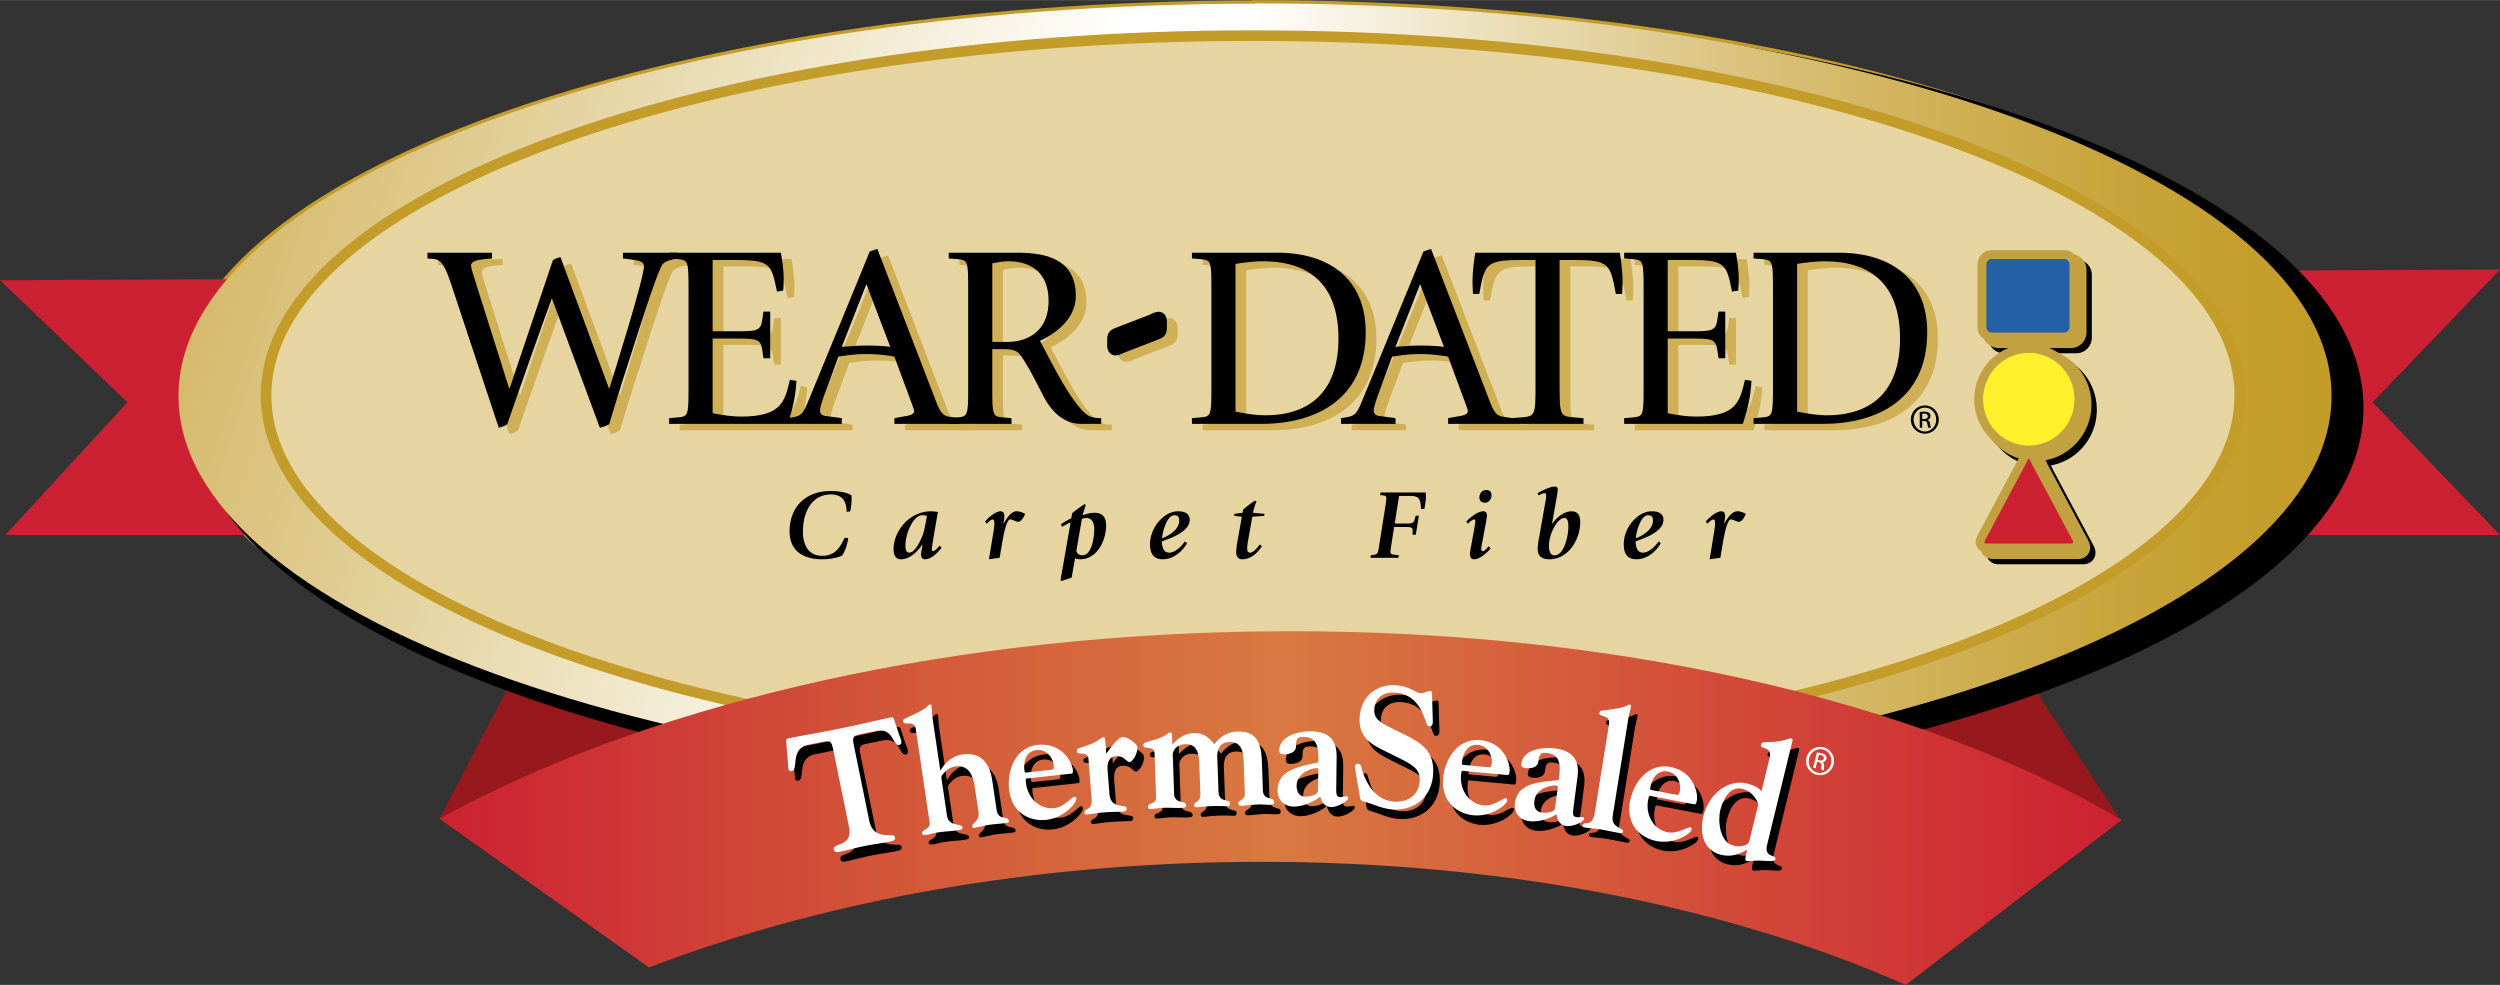
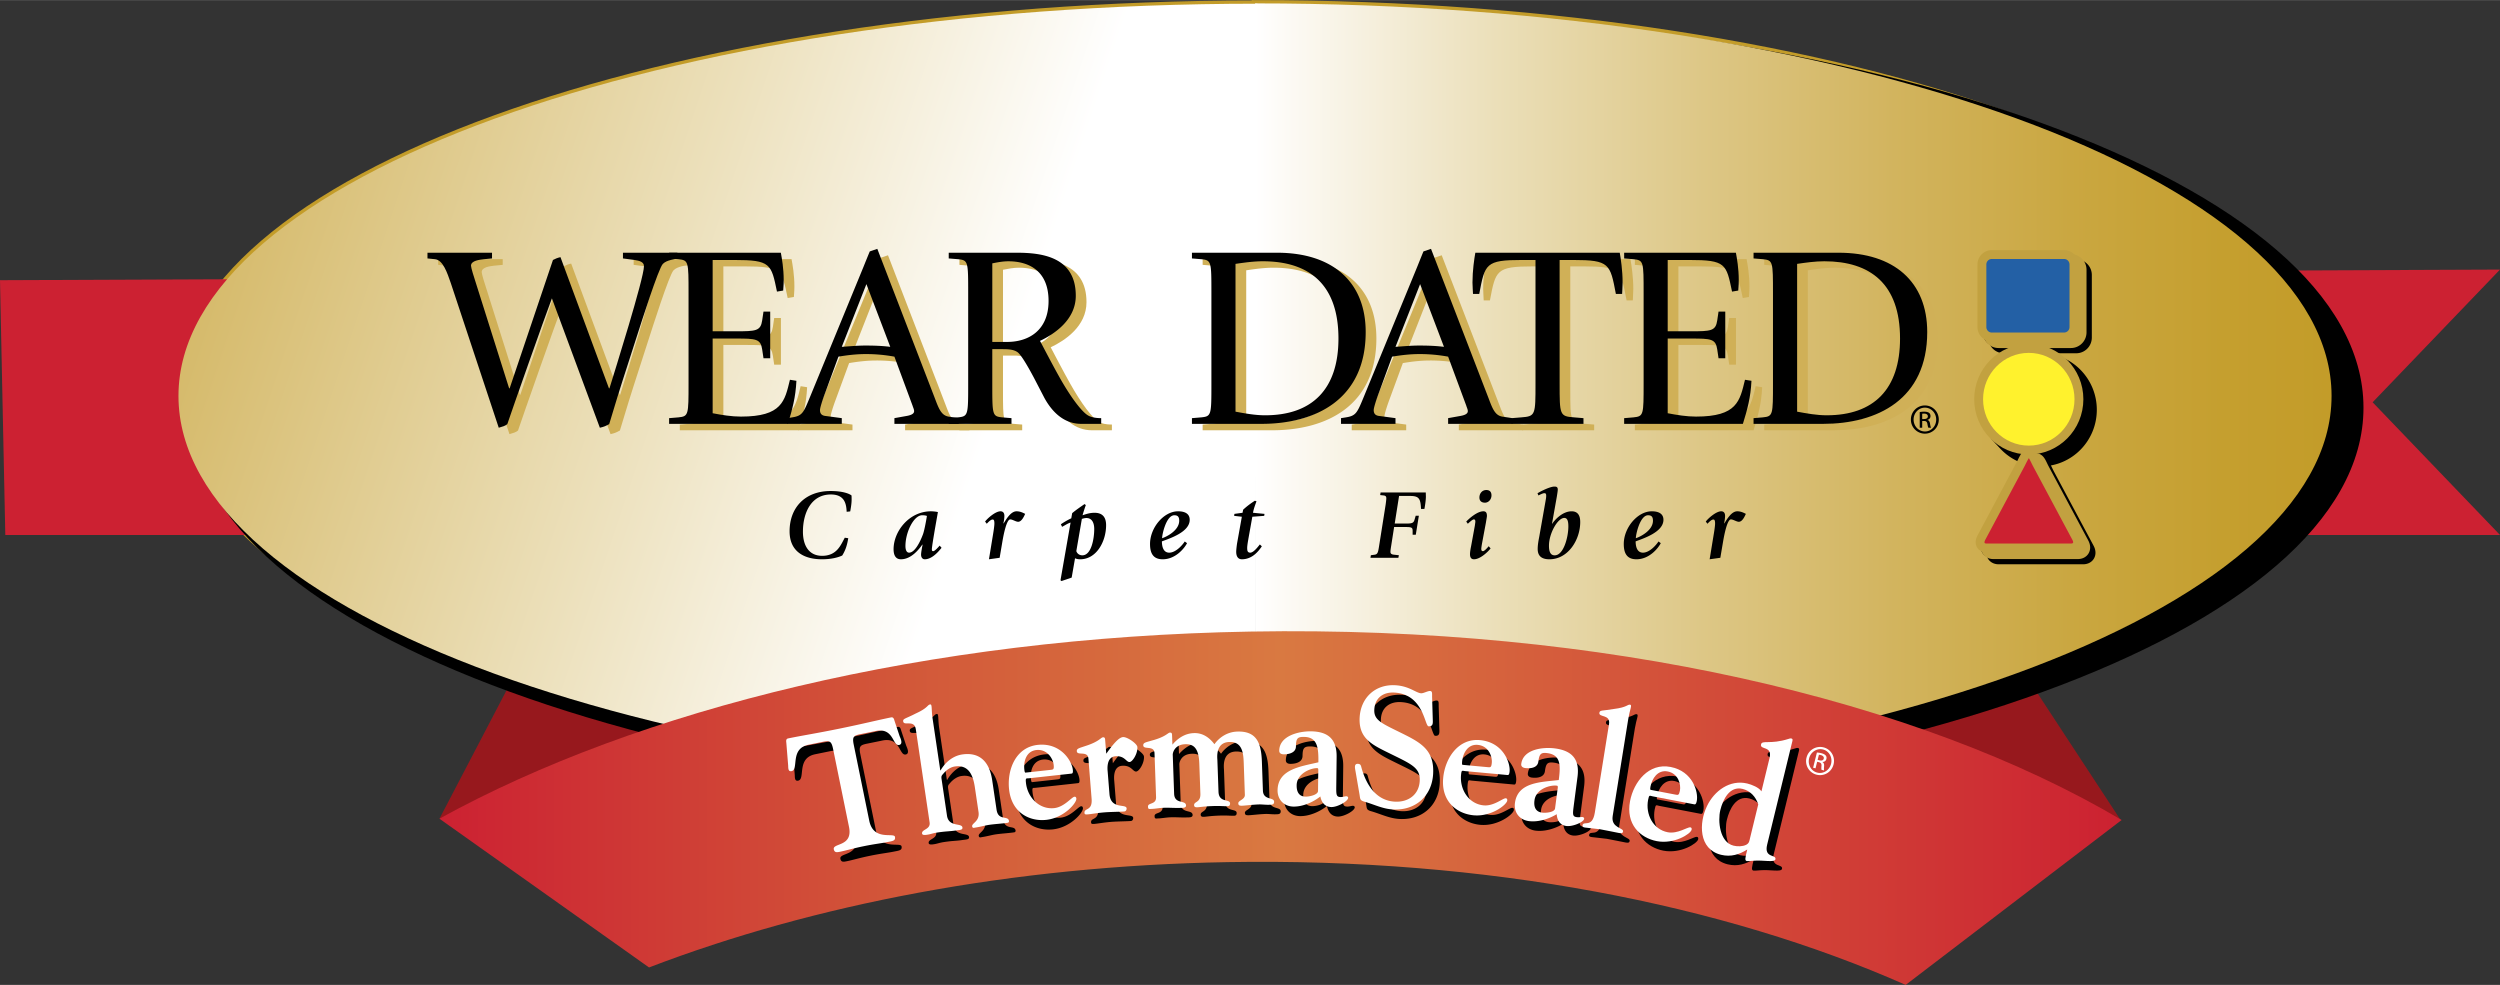
<svg xmlns="http://www.w3.org/2000/svg" width="2500" height="985" viewBox="0 0 379.007 149.301">
  <rect x="0" y="0" width="379.007" height="149.301" fill="#333333" stroke="none" />
  <g fill="#97181d">
    <path d="M66.644 124.064l14.177-27.142 20.012 16.173zM321.49 124.304l-17.178-26.205-20.699 17.398z" />
  </g>
  <path d="M190.269.5v.048C100.292.618 27.057 27.19 27.057 60.01c0 32.863 73.07 59.506 163.207 59.506l.006-1.919v1.913c90.135 0 163.203-26.642 163.203-59.508C353.472 27.141 280.404.5 190.269.5z" fill="#c39c29" stroke="#c39c29" />
-   <path fill="#cc2132" d="M0 42.465l19.312 18.507L.805 81.09h378.202l-19.312-20.118 19.312-20.117z" />
+   <path fill="#cc2132" d="M0 42.465L.805 81.09h378.202l-19.312-20.118 19.312-20.117z" />
  <path d="M357.449 61.791c0 33.011-73.395 59.771-163.934 59.771-90.535 0-163.935-26.759-163.935-59.771 0-33.009 73.399-59.771 163.935-59.771 90.539 0 163.934 26.762 163.934 59.771z" stroke="#000" stroke-width="1.725" />
  <linearGradient id="a" gradientUnits="userSpaceOnUse" x1="190.269" y1="60.005" x2="353.472" y2="60.005">
    <stop offset="0" stop-color="#fff" />
    <stop offset=".023" stop-color="#fdfbf7" />
    <stop offset=".224" stop-color="#ebdfb9" />
    <stop offset=".416" stop-color="#ddc786" />
    <stop offset=".594" stop-color="#d2b45e" />
    <stop offset=".757" stop-color="#caa741" />
    <stop offset=".897" stop-color="#c59f2f" />
    <stop offset="1" stop-color="#c39c29" />
  </linearGradient>
  <path d="M190.269.5c90.135 0 163.203 26.641 163.203 59.502 0 32.867-73.068 59.508-163.203 59.508V.5z" fill="url(#a)" />
  <linearGradient id="b" gradientUnits="userSpaceOnUse" x1="152.306" y1="57.897" x2="-16.234" y2="1.546">
    <stop offset="0" stop-color="#fff" />
    <stop offset=".299" stop-color="#ece0bb" />
    <stop offset=".783" stop-color="#cfaf53" />
    <stop offset="1" stop-color="#c39c29" />
  </linearGradient>
  <path d="M190.263 119.517c-90.137 0-163.207-26.644-163.207-59.506 0-32.863 73.429-59.464 163.57-59.464l-.363 118.97z" fill="url(#b)" />
-   <path d="M339.552 59.934c0 30.124-66.984 54.545-149.609 54.545-82.625 0-149.604-24.422-149.604-54.545 0-30.124 66.978-54.547 149.604-54.547 82.625 0 149.609 24.423 149.609 54.547z" fill="#e6d5a0" stroke="#c39c29" stroke-width="1.609" />
  <g fill="#d0b057">
-     <path d="M170.449 53.121c0-1.316-.09-1.284.872-1.63l4.864-1.88c.414-.181.858-.424 1.083-.424.355 0 .287.625.287.838 0 1.253.091 1.216-.857 1.564l-4.865 1.878c-.422.167-.871.413-1.092.413-.345 0-.292-.557-.292-.759" stroke="#d0b057" stroke-width="1.946" />
    <path d="M69.965 43.875c-.551-1.577-1.183-3.502-2.399-3.62l-1.138-.116v-.867h9.785v.867l-1.218.116c-.631.079-1.967.196-1.967.983 0 .315.473 1.809.669 2.397l5.111 16.194h.079l6.565-19.457c.392-.197.628-.313 1.139-.43l7.35 19.886h.079c.749-2.435 5.229-16.665 5.229-18.512 0-.669-.709-.826-1.419-.945l-1.766-.234v-.867h8.252v.867l-1.021.234c-.431.119-.865.275-1.18.591-.665.666-3.302 9.002-3.85 10.691l-2.28 7.074c-1.022 3.184-1.769 5.816-2.006 6.526-.587.313-.745.393-1.416.549l-7.269-19.614c-1.025 2.671-6.055 16.941-6.76 19.065-.316.274-.751.393-1.299.549l-7.27-21.927z" />
    <path d="M103.059 64.353l1.415-.119c1.533-.157 1.533-.354 1.533-5.149V45.406c0-4.795 0-4.995-1.533-5.151l-1.415-.116v-.867h16.942c.158.867.431 2.358.431 4.168 0 .905-.077 1.22-.077 1.57l-.943.158c-.867-4.204-.946-4.795-6.486-4.795h-3.263v10.81h3.5c3.065 0 3.772-.038 4.008-1.65l.199-1.337h1.018v7.074h-1.018l-.199-1.334c-.236-1.612-.943-1.652-4.008-1.652h-3.5v11.323c1.415.273 2.869.509 4.285.509 6.25 0 6.644-2.36 7.429-5.582l.984.156c-.119 2.517-.629 4.365-1.296 6.528H103.06v-.865z" />
    <path d="M120.982 64.353l.748-.119c1.494-.235 1.693-.669 2.632-2.948l8.175-19.889c.315-.786.633-1.573.945-2.32l1.141-.392 8.764 22.756c.59 1.576.981 2.478 2.006 2.674l1.57.237v.866h-9.748v-.866l1.769-.316c.708-.118 1.218-.312 1.218-.746 0-.274-.155-.551-.234-.827l-2.752-7.432a23.725 23.725 0 0 0-4.363-.392c-1.373 0-2.75.158-4.125.392l-2.006 5.469c-.471 1.255-.789 2.317-.789 2.632 0 .747.515.865.946.904l2.359.316v.866h-8.256v-.865zm8.256-10.811c1.18-.078 2.397-.196 3.576-.196 1.259 0 2.517.039 3.775.196l-3.617-9.512-3.734 9.512z" />
    <path d="M145.453 64.353l1.416-.119c1.533-.157 1.533-.354 1.533-5.149V45.406c0-4.795 0-4.995-1.533-5.151l-1.416-.116v-.867h10.261c3.735 0 9.001.551 9.001 6.527 0 3.656-3.265 5.816-5.427 6.839.589 1.101 1.889 3.615 2.951 5.503 1.648 2.946 3.378 5.267 4.361 5.817.394.236 1.1.394 1.967.394v.866h-3.029c-2.594 0-4.398-1.771-5.582-3.933l-1.57-3.026c-1.022-1.924-1.924-3.419-2.434-3.853-.631-.513-1.616-.513-2.439-.513h-1.456v5.19c0 4.795 0 4.992 1.494 5.149l1.416.119v.866h-9.514v-.864zm6.604-11.558h2.24c3.303 0 6.29-1.771 6.29-6.212 0-4.598-3.023-6.013-6.093-6.013-.825 0-1.652.158-2.437.313v11.912z" />
    <g>
      <path d="M182.325 64.353l1.414-.119c1.534-.157 1.534-.354 1.534-5.149V45.406c0-4.795 0-4.995-1.534-5.151l-1.414-.116v-.867h12.895c8.41 0 13.443 4.403 13.443 12.028 0 10.221-7.584 13.917-15.805 13.917h-10.534v-.864zm6.606-.983c1.492.274 2.986.549 4.48.549 7.152 0 11.125-3.97 11.125-11.636 0-8.253-4.482-11.712-11.477-11.712-1.377 0-2.754.195-4.129.394V63.37zM204.925 64.353l.75-.119c1.494-.235 1.693-.669 2.635-2.948l8.172-19.889c.316-.786.631-1.573.941-2.32l1.145-.392 8.766 22.756c.59 1.576.982 2.478 2.004 2.674l1.57.237v.866h-9.746v-.866l1.77-.316c.709-.118 1.215-.312 1.215-.746 0-.274-.152-.551-.232-.827l-2.752-7.432a23.749 23.749 0 0 0-4.363-.392c-1.375 0-2.75.158-4.127.392l-2.008 5.469c-.467 1.255-.781 2.317-.781 2.632 0 .747.508.865.939.904l2.361.316v.866h-8.258v-.865zm8.258-10.811c1.178-.078 2.398-.196 3.576-.196 1.256 0 2.516.039 3.771.196l-3.615-9.512-3.732 9.512z" />
      <path d="M230.792 64.353l1.453-.119c2.164-.157 2.164-.354 2.164-5.149V40.373h-2.047c-5.541 0-5.619.591-6.484 5.151h-.945c0-.158-.078-1.218-.078-1.73 0-1.808.277-3.654.434-4.521h21.893c.156.867.432 2.713.432 4.521 0 .512-.074 1.573-.074 1.73h-.945c-.867-4.56-.947-5.151-6.488-5.151h-2.043v18.711c0 4.795 0 4.992 2.201 5.149l1.416.119v.866h-10.887v-.865zM247.849 64.353l1.414-.119c1.537-.157 1.537-.354 1.537-5.149V45.406c0-4.795 0-4.995-1.537-5.151l-1.414-.116v-.867h16.941c.158.867.434 2.358.434 4.168 0 .905-.078 1.22-.078 1.57l-.941.158c-.869-4.204-.945-4.795-6.49-4.795h-3.264v10.81h3.502c3.066 0 3.771-.038 4.006-1.65l.199-1.337h1.02v7.074h-1.02l-.199-1.334c-.234-1.612-.939-1.652-4.006-1.652h-3.502v11.323c1.416.273 2.871.509 4.287.509 6.25 0 6.645-2.36 7.428-5.582l.982.156c-.115 2.517-.629 4.365-1.297 6.528h-18.002v-.865zM267.466 64.353l1.41-.119c1.533-.157 1.533-.354 1.533-5.149V45.406c0-4.795 0-4.995-1.533-5.151l-1.41-.116v-.867h12.891c8.41 0 13.439 4.403 13.439 12.028 0 10.221-7.582 13.917-15.799 13.917h-10.531v-.864zm6.604-.983c1.492.274 2.982.549 4.48.549 7.154 0 11.121-3.97 11.121-11.636 0-8.253-4.48-11.712-11.475-11.712-1.381 0-2.758.195-4.127.394V63.37z" />
    </g>
  </g>
-   <path d="M168.827 52.147c0-1.316-.09-1.284.872-1.63l4.864-1.88c.414-.181.857-.424 1.082-.424.355 0 .287.625.287.838 0 1.252.092 1.215-.857 1.564l-4.863 1.878c-.422.167-.873.413-1.094.413-.346.001-.291-.556-.291-.759" stroke="#000" stroke-width="1.946" />
  <path d="M68.343 42.902c-.551-1.577-1.183-3.502-2.399-3.62l-1.138-.116v-.867h9.785v.867l-1.218.116c-.63.079-1.967.197-1.967.984 0 .315.473 1.809.668 2.397l5.111 16.194h.079L83.83 39.4c.392-.197.628-.313 1.139-.43l7.35 19.886h.079c.749-2.435 5.229-16.665 5.229-18.512 0-.669-.709-.826-1.419-.944l-1.766-.234v-.867h8.252v.867l-1.021.234c-.43.119-.865.275-1.18.591-.666.667-3.303 9.002-3.85 10.692l-2.28 7.074c-1.022 3.184-1.769 5.816-2.005 6.526-.587.313-.745.392-1.417.549l-7.269-19.614c-1.025 2.671-6.055 16.941-6.76 19.065-.316.274-.751.392-1.299.549l-7.27-21.93z" />
  <path d="M101.437 63.379l1.415-.119c1.533-.157 1.533-.354 1.533-5.149V44.433c0-4.796 0-4.994-1.533-5.151l-1.415-.116v-.867h16.942c.158.867.431 2.358.431 4.168 0 .905-.077 1.22-.077 1.57l-.943.158c-.868-4.205-.946-4.795-6.487-4.795h-3.263v10.81h3.5c3.065 0 3.772-.038 4.008-1.65l.199-1.337h1.018v7.074h-1.018l-.199-1.334c-.236-1.612-.943-1.652-4.008-1.652h-3.5v11.323c1.415.273 2.87.509 4.286.509 6.25 0 6.644-2.36 7.429-5.582l.983.156c-.119 2.517-.629 4.365-1.296 6.528h-18.004v-.866z" />
  <path d="M119.36 63.379l.749-.119c1.494-.235 1.692-.669 2.632-2.948l8.175-19.889c.316-.786.633-1.573.945-2.32l1.141-.392 8.764 22.756c.59 1.576.98 2.478 2.006 2.674l1.57.237v.866h-9.747v-.866l1.769-.316c.708-.118 1.218-.312 1.218-.746 0-.273-.155-.551-.234-.827l-2.752-7.432a23.638 23.638 0 0 0-4.363-.392c-1.373 0-2.75.158-4.126.392l-2.006 5.469c-.47 1.255-.788 2.317-.788 2.632 0 .747.515.865.946.904l2.359.316v.866h-8.256v-.865zm8.256-10.811c1.18-.078 2.396-.196 3.576-.196 1.259 0 2.517.039 3.774.196l-3.617-9.511-3.733 9.511z" />
  <path d="M143.83 63.379l1.416-.119c1.533-.157 1.533-.354 1.533-5.149V44.433c0-4.796 0-4.994-1.533-5.151l-1.416-.116v-.867h10.262c3.735 0 9 .551 9 6.527 0 3.656-3.266 5.816-5.427 6.839.589 1.101 1.888 3.615 2.951 5.503 1.647 2.946 3.378 5.267 4.362 5.817.393.235 1.099.394 1.965.394v.866h-3.028c-2.594 0-4.399-1.771-5.582-3.933l-1.571-3.026c-1.021-1.924-1.923-3.419-2.434-3.853-.63-.512-1.616-.512-2.438-.512h-1.456v5.19c0 4.795 0 4.992 1.494 5.149l1.416.119v.866h-9.515v-.866zm6.605-11.557h2.24c3.302 0 6.29-1.771 6.29-6.211 0-4.598-3.024-6.014-6.094-6.014-.825 0-1.652.158-2.436.314v11.911zM180.702 63.379l1.416-.119c1.534-.157 1.534-.354 1.534-5.149V44.433c0-4.796 0-4.994-1.534-5.151l-1.416-.116v-.867h12.895c8.41 0 13.445 4.403 13.445 12.028 0 10.221-7.586 13.917-15.807 13.917h-10.534v-.865zm6.606-.983c1.492.274 2.986.549 4.482.549 7.152 0 11.123-3.97 11.123-11.636 0-8.253-4.48-11.713-11.475-11.713-1.379 0-2.756.196-4.131.394v22.406zM203.302 63.379l.75-.119c1.494-.235 1.693-.669 2.637-2.948l8.172-19.889c.316-.786.629-1.573.939-2.32l1.146-.392 8.766 22.756c.59 1.576.982 2.478 2.002 2.674l1.572.237v.866h-9.746v-.866l1.768-.316c.707-.118 1.217-.312 1.217-.746 0-.273-.156-.551-.232-.827l-2.752-7.432a23.677 23.677 0 0 0-4.363-.392c-1.377 0-2.75.158-4.129.392l-2.006 5.469c-.469 1.255-.785 2.317-.785 2.632 0 .747.51.865.943.904l2.359.316v.866h-8.258v-.865zm8.258-10.811c1.18-.078 2.398-.196 3.574-.196 1.26 0 2.518.039 3.775.196l-3.617-9.511-3.732 9.511z" />
  <path d="M229.169 63.379l1.455-.119c2.162-.157 2.162-.354 2.162-5.149V39.4h-2.047c-5.539 0-5.619.591-6.482 5.151h-.945c0-.158-.08-1.218-.08-1.73 0-1.808.275-3.654.434-4.521h21.895c.154.867.432 2.713.432 4.521 0 .512-.076 1.573-.076 1.73h-.945c-.865-4.56-.947-5.151-6.488-5.151h-2.041v18.711c0 4.795 0 4.992 2.199 5.149l1.418.119v.866h-10.889v-.866zM246.226 63.379l1.416-.119c1.535-.157 1.535-.354 1.535-5.149V44.433c0-4.796 0-4.994-1.535-5.151l-1.416-.116v-.867h16.941c.158.867.434 2.358.434 4.168 0 .905-.078 1.22-.078 1.57l-.941.158c-.869-4.205-.945-4.795-6.488-4.795h-3.266v10.81h3.502c3.066 0 3.771-.038 4.008-1.65l.197-1.337h1.02v7.074h-1.02l-.197-1.334c-.236-1.612-.941-1.652-4.008-1.652h-3.502v11.323c1.416.273 2.871.509 4.289.509 6.25 0 6.643-2.36 7.428-5.582l.982.156c-.117 2.517-.629 4.365-1.299 6.528h-18.002v-.866zM265.843 63.379l1.41-.119c1.535-.157 1.535-.354 1.535-5.149V44.433c0-4.796 0-4.994-1.535-5.151l-1.41-.116v-.867h12.891c8.41 0 13.439 4.403 13.439 12.028 0 10.221-7.584 13.917-15.797 13.917h-10.533v-.865zm6.606-.983c1.492.274 2.982.549 4.477.549 7.156 0 11.125-3.97 11.125-11.636 0-8.253-4.48-11.713-11.477-11.713-1.381 0-2.756.196-4.125.394v22.406z" />
  <g stroke="#000">
    <g stroke-width="1.748">
      <path d="M314.761 52.669c.824 0 1.492-.677 1.492-1.51v-9.475a1.5 1.5 0 0 0-1.492-1.509h-10.969c-.824 0-1.492.677-1.492 1.509v9.475c0 .833.668 1.51 1.492 1.51h10.969zM309.408 70.356c-.555 0-.76.679-1.195 1.512l-6.021 11.281c-.436.834-.014 1.511.809 1.511h12.812c.824 0 1.258-.677.82-1.511l-6.031-11.281c-.438-.833-.608-1.508-1.194-1.512zM309.408 69.812c4.197 0 7.6-3.448 7.6-7.702s-3.402-7.702-7.6-7.702c-4.201 0-7.602 3.448-7.602 7.702s3.401 7.702 7.602 7.702z" />
    </g>
    <g stroke-width="1.345">
      <path d="M313.734 51.867c.822 0 1.49-.679 1.49-1.511V40.88a1.5 1.5 0 0 0-1.49-1.51h-10.975a1.5 1.5 0 0 0-1.49 1.51v9.476c0 .833.668 1.511 1.49 1.511h10.975zM308.376 69.554c-.553-.001-.758.675-1.195 1.51l-6.02 11.281c-.438.833-.014 1.511.805 1.511h12.816c.822 0 1.258-.679.818-1.511l-6.029-11.281c-.439-.835-.607-1.51-1.195-1.51z" />
      <ellipse cx="308.376" cy="61.306" rx="7.602" ry="7.7" />
    </g>
  </g>
  <g stroke="#c2a140" stroke-width="1.748">
    <path d="M313.957 51.875c.826 0 1.492-.675 1.492-1.509v-9.474a1.5 1.5 0 0 0-1.492-1.51h-10.971c-.82 0-1.49.676-1.49 1.51v9.474c0 .834.67 1.509 1.49 1.509h10.971zM308.601 69.562c-.553 0-.756.679-1.193 1.513l-6.021 11.28c-.438.834-.016 1.513.807 1.513h12.814c.822 0 1.258-.678.818-1.513l-6.029-11.28c-.44-.835-.608-1.51-1.196-1.513z" fill="#b99e27" />
-     <ellipse cx="308.601" cy="61.316" rx="7.602" ry="7.702" fill="#c2a140" />
  </g>
  <g stroke="#c2a140" stroke-width="1.345">
    <path d="M312.929 51.073a1.5 1.5 0 0 0 1.488-1.511v-9.475c0-.835-.666-1.51-1.488-1.51h-10.975a1.5 1.5 0 0 0-1.49 1.51v9.475c0 .834.668 1.511 1.49 1.511h10.975z" fill="#2360a5" />
    <path d="M307.57 68.759c-.551-.002-.756.676-1.193 1.51l-6.02 11.283c-.438.833-.016 1.511.805 1.511h12.816c.82 0 1.256-.679.818-1.511l-6.029-11.283c-.439-.834-.607-1.509-1.197-1.51z" fill="#cc2131" />
    <ellipse cx="307.57" cy="60.512" rx="7.602" ry="7.702" fill="#fff22d" />
  </g>
  <path d="M289.697 63.587c0-1.184.949-2.133 2.117-2.133h.01c1.168 0 2.1.949 2.1 2.133 0 1.203-.932 2.142-2.109 2.142a2.117 2.117 0 0 1-2.118-2.142m.41 0c0 1.014.77 1.812 1.717 1.812.949.007 1.709-.797 1.709-1.805 0-1.001-.76-1.807-1.709-1.807h-.01c-.938 0-1.707.806-1.707 1.8m2.246 1.246c-.055-.078-.111-.297-.16-.607-.055-.307-.207-.419-.512-.419h-.268v1.026h-.377v-2.378c.199-.032.387-.059.674-.059.361 0 .598.076.738.179.143.104.221.266.221.495 0 .312-.207.5-.465.574v.019c.207.035.35.229.396.581.059.369.115.511.15.589h-.397m-.939-2.124v.804h.279c.309 0 .576-.11.576-.409 0-.206-.15-.413-.576-.413-.125.001-.209.011-.279.018" />
  <linearGradient id="c" gradientUnits="userSpaceOnUse" x1="66.615" y1="122.49" x2="321.642" y2="122.49">
    <stop offset="0" stop-color="#fff" />
    <stop offset="0" stop-color="#eeb3b9" />
    <stop offset="0" stop-color="#d64b59" />
    <stop offset="0" stop-color="#cc2132" />
    <stop offset=".273" stop-color="#d25739" />
    <stop offset=".5" stop-color="#d97941" />
    <stop offset="1" stop-color="#cc2131" />
  </linearGradient>
  <path d="M321.642 124.302C290.84 106.054 243.037 94.8 189.56 95.734c-48.93.854-92.751 11.736-122.945 28.367l31.779 22.554c24.867-9.532 55.043-15.398 87.675-15.968 39.244-.686 75.224 6.39 102.836 18.614l32.737-24.999z" fill="url(#c)" />
  <g>
    <path d="M127.299 114.98c-.25-1.223-.531-1.298-1.575-1.085l-2.14.438c-2.878.588-1.433 3.769-2.579 4.003-.535.109-.497-.482-.514-.824l-.279-3.445c-.026-.261-.1-.617.283-.695 2.369-.483 4.097-.73 7.816-1.489 3.719-.76 5.405-1.21 7.774-1.694.382-.078.455.279.532.528l.759 2.286c.114.296.597 1.232-.066 1.367-1.019.208-.781-2.786-3.69-2.086l-2.165.442c-1.044.213-1.273.393-1.023 1.615l2.351 11.515c.64 3.133 3.75 1.729 3.896 2.441.125.611-.4.64-1.139.79-1.019.208-1.88.278-3.587.627-1.707.349-2.527.622-3.546.83-.458.094-.886.207-1.001-.354-.203-.993 2.926-.358 2.307-3.39l-2.414-11.82zM152.082 124.183c.259 1.749 1.751.818 1.884 1.719a.233.233 0 0 1-.197.266c-.926.138-1.893.176-2.818.312-.643.096-1.245.29-2.12.42-.128.019-.4.138-.45-.196-.072-.489 1.177-.753.967-2.167l-.557-3.756c-.255-1.723-.882-3.47-3.042-3.149-.643.096-1.236.525-1.642.979-.336.392-.436.433-.363.921l.824 5.556c.263 1.774 2.234 1.062 2.34 1.782.061.411-.391.373-1.111.479-.849.126-1.327.092-2.639.286-.771.114-1.039.26-1.554.336-.206.03-.768.14-.813-.169-.099-.669 1.306-.588 1.142-1.693l-2.093-14.12c-.225-1.518-1.801-.442-1.911-1.188-.065-.438.336-.392 1.898-1.201 1.896-.859 1.75-1.312 2.188-1.376.334-.05.158.713.372 2.152l1.163 7.845.052-.008c.688-1.206 1.856-2.193 3.271-2.403 2.495-.37 4.105.916 4.547 3.899l.662 4.474zM157.038 119.415c-.465.052-.588-.118-.498.709.244 2.223 2.042 4.065 4.29 3.818 1.525-.167 2.641-1.676 3.055-1.722.103-.011.261-.002.292.282.071.646-1.876 2.926-4.538 3.219-2.559.28-5.27-1.069-5.659-4.61-.326-2.973.999-6.388 4.333-6.753 3.463-.381 5.182 2.413 5.33 3.757.062.568-.093.585-.248.603l-6.357.697zm3.183-1.265c.439-.048.597-.039.518-.763-.107-.982-.999-2.428-2.627-2.249-1.551.17-1.952 1.758-1.821 2.946.045.414.105.485.183.477l3.747-.411zM169.199 121.814c.19 2.385 2.539 1.415 2.598 2.167.012.155-.068.448-.354.472-.622.049-2.108.063-2.963.131-1.218.098-1.962.261-2.61.312-.337.026-.444-.017-.461-.225-.064-.804 1.234-.229 1.081-2.146l-.484-6.091c-.099-1.244-1.7-.386-1.758-1.112-.033-.414.354-.471 1.242-.776 2.138-.666 2.399-1.312 2.71-1.337.311-.025.326.156.352.493l.159 1.996c1.033-1.438 1.89-2.472 2.538-2.523s2.141 1.003 2.18 1.496c.076.959-.708 2.247-1.175 2.284-.518.041-.73-.985-2.156-.872s-1.191 2.077-1.174 2.284l.275 3.447zM185.729 121.467c.061 1.716 1.728 1.032 1.753 1.76.006.182-.038.417-.375.43-.494.018-1.069-.066-2.238-.025-1.455.052-1.997.175-2.361.188-.338.012-.472-.088-.48-.321-.021-.598 1.002-.348.954-1.725l-.163-4.6c-.088-2.494-.989-2.957-2.158-2.915-1.559.055-1.88 1.263-1.869 1.601l.208 5.898c.059 1.663 1.775.899 1.806 1.783.015.416-.585.359-.897.37-.832.029-1.641-.046-2.472-.017-.624.021-1.27.148-1.789.167-.442.016-.595.099-.61-.343-.023-.649 1.266-.253 1.224-1.448l-.235-6.651c-.044-1.248-1.681-.461-1.707-1.188-.015-.416.374-.456 1.275-.722 2.165-.571 2.455-1.205 2.767-1.217.312-.011.318.171.33.509l.046 1.3c.827-.914 1.84-1.679 3.269-1.729 1.325-.047 2.339.672 3.104 1.686.594-.854 1.782-1.858 3.445-1.917 2.988-.105 3.652 1.771 3.75 4.551l.155 4.391c.053 1.508 1.673.956 1.698 1.684.018.493-.4.456-.764.469-.52.019-1.043-.066-1.563-.049-.936.033-2.075.178-2.491.192s-.6-.031-.611-.369c-.016-.441 1.021-.556.995-1.283l-.165-4.678c-.054-1.532-.146-3.402-2.199-3.33-2.131.075-1.813 2.432-1.802 2.743l.17 4.805zM203.583 120.646c-.017 1.3.006 1.612.682 1.621.312.003.651-.122.834-.12.182.002.284.107.283.237-.007.52-1.604 1.41-2.539 1.399-1.223-.015-1.573-1.06-1.671-1.606-1.103.87-2.646 1.554-4.075 1.536s-2.432-1.044-2.414-2.474c.039-3.197 3.502-3.598 6.188-4.241.026-2.235-.136-3.823-2.189-3.849-.988-.012-1.199.245-1.214 1.441-.015 1.222-1.679 1.202-1.861 1.199-.208-.002-.675-.06-.669-.554.028-2.262 2.975-2.954 4.794-2.932 2.678.032 3.938 1.243 3.905 3.869l-.054 4.474zm-2.735-1.828c.009-.702.063-.936-.171-.938-1.014-.012-3.078.847-3.1 2.589-.005.416.005 1.716 1.357 1.732.571.007 1.875-.263 1.883-.861l.031-2.522zM206.496 118.33c-.059-.368-.279-1.134.37-1.101.415.021.455.258.541.601.702 2.536 2.188 4.982 5.071 5.133 2.024.105 3.647-1.061 3.756-3.138.114-2.207-1.504-2.63-5.589-4.69-2.182-1.103-3.66-2.194-3.519-4.921.155-2.986 2.346-5.06 5.383-4.901 2.13.11 3.168 1.18 3.946 1.221.338.018 1.009-.364 1.346-.347.39.021.292.405.312 1.006l.104 3.494c.022.573-.071.881-.643.852-.598-.031-.736-4.881-5.202-5.113-1.714-.089-2.933.837-3.023 2.577-.091 1.739 1.32 2.151 4.72 3.863 2.715 1.365 4.37 2.57 4.199 5.868-.177 3.401-2.686 5.588-6.087 5.411-1.584-.082-2.876-.774-4.364-1.189-.642-.189-.604-.396-.702-1.026l-.619-3.6zM223.127 118.332c-.466-.043-.553-.233-.629.595-.206 2.227 1.188 4.392 3.439 4.6 1.527.142 2.923-1.113 3.337-1.075.104.01.257.05.23.334-.06.647-2.424 2.492-5.09 2.246-2.563-.236-4.95-2.103-4.622-5.649.274-2.977 2.256-6.058 5.596-5.749 3.47.32 4.595 3.4 4.471 4.747-.053.569-.208.555-.363.54l-6.369-.589zm3.373-.603c.44.041.593.081.66-.644.091-.984-.493-2.578-2.124-2.729-1.554-.143-2.265 1.332-2.374 2.522-.038.415.006.497.084.504l3.754.347zM239.577 123.628c-.168 1.289-.183 1.602.487 1.688.31.041.661-.044.842-.021s.271.14.253.269c-.067.516-1.758 1.213-2.686 1.092-1.212-.158-1.438-1.237-1.471-1.792-1.197.735-2.81 1.232-4.228 1.047-1.417-.186-2.291-1.322-2.106-2.74.415-3.171 3.9-3.161 6.644-3.484.29-2.217.315-3.813-1.722-4.079-.979-.128-1.22.103-1.374 1.289-.159 1.211-1.809.995-1.989.972-.206-.026-.663-.139-.6-.629.293-2.243 3.301-2.584 5.105-2.348 2.655.347 3.764 1.697 3.424 4.302l-.579 4.434zm-2.5-2.137c.091-.696.173-.921-.06-.951-1.005-.132-3.156.479-3.382 2.206-.055.412-.197 1.705 1.144 1.88.567.074 1.894-.041 1.971-.634l.327-2.501z" />
    <path d="M244.933 111.197c.243-1.515-1.583-.965-1.464-1.71.07-.437.438-.271 2.173-.572 2.067-.248 2.064-.723 2.501-.652.333.054-.064.727-.295 2.165l-2.361 14.709c-.292 1.823 1.665 1.769 1.574 2.333-.041.257-.156.317-.593.247-.513-.082-2.088-.44-2.858-.563-.591-.095-1.762-.178-2.301-.265-.206-.032-.437-.069-.396-.326.128-.796 1.478.474 1.865-1.939l2.155-13.427zM251.542 122.157c-.459-.088-.527-.286-.684.53-.423 2.196.752 4.487 2.974 4.914 1.507.289 3.018-.823 3.426-.745.103.02.251.075.196.355-.122.639-2.654 2.243-5.284 1.738-2.528-.486-4.721-2.575-4.049-6.073.564-2.937 2.838-5.81 6.131-5.176 3.422.657 4.241 3.833 3.986 5.161-.108.562-.262.532-.415.502l-6.281-1.206zm3.416-.27c.434.084.582.139.72-.576.187-.97-.239-2.614-1.848-2.923-1.532-.295-2.383 1.104-2.609 2.278-.078.408-.042.495.035.51l3.702.711zM269.273 116.327c.455-1.869-1.508-1.17-1.292-2.054.166-.683 1.406.048 4.132-.813.145-.045.295-.115.473-.072.277.067.159.333.061.737l-3.742 15.359c-.511 2.097 1.446 1.423 1.25 2.23-.123.506-1.841.087-3.234.202-.573.048-.982.082-1.109.051-.328-.08-.236-.459.078-1.747-1.2.752-2.478 1.163-3.968.8-3.461-.844-3.359-4.886-2.132-7.396 1.096-2.303 3.476-4.051 6.103-3.411.657.16 1.782.595 2.145 1.192l1.235-5.078zm-1.717 7.048c-.366-1.133-1.186-2.055-2.373-2.344-1.995-.486-2.998 1.651-3.379 3.217-.395 1.617-.116 4.869 2.006 5.387.581.141 1.356.143 1.903-.125.49-.256.488-.577.611-1.082l1.232-5.053z" />
  </g>
  <g fill="#fff">
    <path d="M126.299 113.536c-.25-1.223-.531-1.298-1.575-1.085l-2.14.438c-2.878.588-1.433 3.769-2.579 4.003-.535.109-.497-.482-.514-.824l-.279-3.445c-.026-.261-.1-.617.283-.695 2.369-.483 4.097-.73 7.816-1.489 3.719-.76 5.405-1.21 7.774-1.694.382-.078.455.279.532.528l.759 2.286c.114.296.597 1.232-.066 1.367-1.019.208-.781-2.786-3.69-2.086l-2.165.442c-1.044.213-1.273.393-1.023 1.615l2.351 11.515c.64 3.133 3.75 1.729 3.896 2.441.125.611-.4.64-1.139.79-1.019.208-1.88.278-3.587.627-1.707.349-2.527.622-3.546.83-.458.094-.886.207-1.001-.354-.203-.993 2.926-.358 2.307-3.39l-2.414-11.82zM151.082 122.738c.259 1.749 1.751.818 1.884 1.719a.233.233 0 0 1-.197.266c-.926.138-1.893.176-2.818.312-.643.096-1.245.29-2.12.42-.128.019-.4.138-.45-.196-.072-.489 1.177-.753.967-2.167l-.557-3.756c-.255-1.723-.882-3.47-3.042-3.149-.643.096-1.236.525-1.642.979-.336.392-.436.433-.363.921l.824 5.556c.263 1.774 2.234 1.062 2.34 1.782.061.411-.391.373-1.111.479-.849.126-1.327.092-2.639.286-.771.114-1.039.26-1.554.336-.206.03-.768.14-.813-.169-.099-.669 1.306-.588 1.142-1.693l-2.093-14.12c-.225-1.518-1.801-.442-1.911-1.188-.065-.438.336-.392 1.898-1.201 1.896-.859 1.75-1.312 2.188-1.376.334-.05.158.713.372 2.152l1.163 7.845.052-.008c.688-1.206 1.856-2.193 3.271-2.403 2.495-.37 4.105.916 4.547 3.899l.662 4.474zM156.038 117.971c-.465.052-.588-.118-.498.709.244 2.223 2.042 4.065 4.29 3.818 1.525-.167 2.641-1.676 3.055-1.722.103-.011.261-.002.292.282.071.646-1.876 2.926-4.538 3.219-2.559.28-5.27-1.069-5.659-4.61-.326-2.973.999-6.388 4.333-6.753 3.463-.381 5.182 2.413 5.33 3.757.062.568-.093.585-.248.603l-6.357.697zm3.183-1.265c.439-.048.597-.039.518-.763-.107-.982-.999-2.428-2.627-2.249-1.551.17-1.952 1.758-1.821 2.946.045.414.105.485.183.477l3.747-.411zM168.199 120.37c.19 2.385 2.539 1.415 2.598 2.167.012.155-.068.448-.354.472-.622.049-2.108.063-2.963.131-1.218.098-1.962.261-2.61.312-.337.026-.444-.017-.461-.225-.064-.804 1.234-.229 1.081-2.146l-.484-6.091c-.099-1.244-1.7-.386-1.758-1.112-.033-.414.354-.471 1.242-.776 2.138-.666 2.399-1.312 2.71-1.337.311-.025.326.156.352.493l.159 1.996c1.033-1.438 1.89-2.472 2.538-2.523s2.141 1.003 2.18 1.496c.076.959-.708 2.247-1.175 2.284-.518.041-.73-.985-2.156-.872s-1.191 2.077-1.174 2.284l.275 3.447zM184.729 120.022c.061 1.716 1.728 1.032 1.753 1.76.006.182-.038.417-.375.43-.494.018-1.069-.066-2.238-.025-1.455.052-1.997.175-2.361.188-.338.012-.472-.088-.48-.321-.021-.598 1.002-.348.954-1.725l-.163-4.6c-.088-2.494-.989-2.957-2.158-2.915-1.559.055-1.88 1.263-1.869 1.601l.208 5.898c.059 1.663 1.775.899 1.806 1.783.015.416-.585.359-.897.37-.832.029-1.641-.046-2.472-.017-.624.021-1.27.148-1.789.167-.442.016-.595.099-.61-.343-.023-.649 1.266-.253 1.224-1.448l-.235-6.651c-.044-1.248-1.681-.461-1.707-1.188-.015-.416.374-.456 1.275-.722 2.165-.571 2.455-1.205 2.767-1.217.312-.011.318.171.33.509l.046 1.3c.827-.914 1.84-1.679 3.269-1.729 1.325-.047 2.339.672 3.104 1.686.594-.854 1.782-1.858 3.445-1.917 2.988-.105 3.652 1.771 3.75 4.551l.155 4.391c.053 1.508 1.673.956 1.698 1.684.018.493-.4.456-.764.469-.52.019-1.043-.066-1.563-.049-.936.033-2.075.178-2.491.192s-.6-.031-.611-.369c-.016-.441 1.021-.556.995-1.283l-.165-4.678c-.054-1.532-.146-3.402-2.199-3.33-2.131.075-1.813 2.432-1.802 2.743l.17 4.805zM202.583 119.201c-.017 1.3.006 1.612.682 1.621.312.003.651-.122.834-.12.182.002.284.107.283.237-.007.52-1.604 1.41-2.539 1.399-1.223-.015-1.573-1.06-1.671-1.606-1.103.87-2.646 1.554-4.075 1.536s-2.432-1.044-2.414-2.474c.039-3.197 3.502-3.598 6.188-4.241.026-2.235-.136-3.823-2.189-3.849-.988-.012-1.199.245-1.214 1.441-.015 1.222-1.679 1.202-1.861 1.199-.208-.002-.675-.06-.669-.554.028-2.262 2.975-2.954 4.794-2.932 2.678.032 3.938 1.243 3.905 3.869l-.054 4.474zm-2.735-1.827c.009-.702.063-.936-.171-.938-1.014-.012-3.078.847-3.1 2.589-.005.416.005 1.716 1.357 1.732.571.007 1.875-.263 1.883-.861l.031-2.522zM205.496 116.886c-.059-.368-.279-1.134.37-1.101.415.021.455.258.541.601.702 2.536 2.188 4.982 5.071 5.133 2.024.105 3.647-1.061 3.756-3.138.114-2.207-1.504-2.63-5.589-4.69-2.182-1.103-3.66-2.194-3.519-4.921.155-2.986 2.346-5.06 5.383-4.901 2.13.11 3.168 1.18 3.946 1.221.338.018 1.009-.364 1.346-.347.39.021.292.405.312 1.006l.104 3.494c.022.573-.071.881-.643.852-.598-.031-.736-4.881-5.202-5.113-1.714-.089-2.933.837-3.023 2.577-.091 1.739 1.32 2.151 4.72 3.863 2.715 1.365 4.37 2.57 4.199 5.868-.177 3.401-2.686 5.588-6.087 5.411-1.584-.082-2.876-.774-4.364-1.189-.642-.189-.604-.396-.702-1.026l-.619-3.6zM222.127 116.888c-.466-.043-.553-.233-.629.595-.206 2.227 1.188 4.392 3.439 4.6 1.527.142 2.923-1.113 3.337-1.075.104.01.257.05.23.334-.06.647-2.424 2.492-5.09 2.246-2.563-.236-4.95-2.103-4.622-5.649.274-2.977 2.256-6.058 5.596-5.749 3.47.32 4.595 3.4 4.471 4.747-.053.569-.208.555-.363.54l-6.369-.589zm3.373-.603c.44.041.593.081.66-.644.091-.984-.493-2.578-2.124-2.729-1.554-.143-2.265 1.332-2.374 2.522-.038.415.006.497.084.504l3.754.347zM238.577 122.184c-.168 1.289-.183 1.602.487 1.688.31.041.661-.044.842-.021s.271.14.253.269c-.067.516-1.758 1.213-2.686 1.092-1.212-.158-1.438-1.237-1.471-1.792-1.197.735-2.81 1.232-4.228 1.047-1.417-.186-2.291-1.322-2.106-2.74.415-3.171 3.9-3.161 6.644-3.484.29-2.217.315-3.813-1.722-4.079-.979-.128-1.22.103-1.374 1.289-.159 1.211-1.809.995-1.989.972-.206-.026-.663-.139-.6-.629.293-2.243 3.301-2.584 5.105-2.348 2.655.347 3.764 1.697 3.424 4.302l-.579 4.434zm-2.5-2.137c.091-.696.173-.921-.06-.951-1.005-.132-3.156.479-3.382 2.206-.055.412-.197 1.705 1.144 1.88.567.074 1.894-.041 1.971-.634l.327-2.501z" />
    <path d="M243.933 109.754c.243-1.515-1.583-.965-1.463-1.71.069-.437.438-.271 2.172-.572 2.067-.248 2.064-.723 2.501-.652.334.054-.064.728-.295 2.165l-2.361 14.709c-.292 1.823 1.665 1.769 1.574 2.333-.041.257-.156.317-.593.248-.513-.083-2.088-.441-2.858-.564-.591-.095-1.762-.178-2.301-.265-.206-.032-.437-.069-.396-.326.128-.796 1.478.474 1.865-1.939l2.155-13.427zM250.542 120.713c-.459-.088-.527-.286-.684.53-.423 2.196.752 4.487 2.974 4.914 1.507.289 3.018-.823 3.426-.745.103.02.251.075.196.355-.122.639-2.654 2.243-5.284 1.738-2.528-.486-4.721-2.575-4.049-6.073.564-2.937 2.838-5.81 6.131-5.176 3.422.657 4.241 3.833 3.986 5.161-.108.562-.262.532-.415.502l-6.281-1.206zm3.416-.271c.434.084.582.139.72-.576.187-.97-.239-2.614-1.848-2.923-1.532-.295-2.383 1.104-2.609 2.278-.078.408-.042.495.035.51l3.702.711zM268.273 114.883c.455-1.869-1.508-1.17-1.292-2.054.166-.683 1.406.048 4.132-.813.145-.045.295-.115.473-.072.277.067.159.333.061.737l-3.742 15.359c-.511 2.097 1.446 1.423 1.25 2.23-.123.506-1.841.087-3.234.202-.573.048-.982.082-1.109.051-.328-.08-.236-.459.078-1.747-1.2.752-2.478 1.163-3.968.8-3.461-.844-3.359-4.886-2.132-7.396 1.096-2.303 3.476-4.051 6.103-3.411.657.16 1.782.595 2.145 1.192l1.235-5.078zm-1.717 7.048c-.366-1.133-1.186-2.055-2.373-2.344-1.995-.486-2.998 1.651-3.379 3.217-.395 1.617-.116 4.869 2.006 5.387.581.141 1.356.143 1.903-.125.49-.256.488-.577.611-1.082l1.232-5.053z" />
  </g>
  <g>
    <path d="M128.598 81.58c-.15.885-.345 1.71-.915 2.625-.54.255-1.56.57-3.075.57-2.625 0-4.905-1.11-4.905-4.245 0-3.57 2.325-6.105 6.225-6.105 1.8 0 2.805.39 3.165.675.015.195.015.45.015.645 0 .72-.195 1.65-.21 1.77l-.54.06c-.06-1.155-.27-2.625-2.4-2.625-2.97 0-4.23 2.775-4.23 5.64 0 2.16.945 3.66 2.91 3.66 2.25 0 2.835-1.665 3.435-2.745l.525.075zM142.743 83.035c-.39.48-1.395 1.74-2.55 1.74-.315 0-.555-.255-.555-.705 0-.33.15-1.11.225-1.5l-.03-.03c-.525.735-1.68 2.235-3.255 2.235-.765 0-1.11-.585-1.11-1.53 0-2.685 2.34-5.745 5.685-5.745.225 0 .765.045 1.035.12l-.465 2.64c-.165.99-.45 2.655-.45 2.985 0 .18.015.3.21.3.24 0 .81-.66.975-.84l.285.33zm-4.92.735c.84 0 1.635-1.53 2.1-2.775.255-.69.555-2.505.6-2.79-.225-.09-.495-.105-.72-.105-1.275 0-2.535 2.565-2.535 4.665 0 .54.15 1.005.555 1.005zM150.558 80.935c.09-.54.195-1.26.195-1.575s-.03-.615-.255-.615c-.315 0-.705.435-.9.645l-.255-.33c.255-.375 1.515-1.56 2.34-1.56.39 0 .585.27.585.69 0 .345-.075.855-.15 1.125l.03.03c.345-.525 1.05-1.845 1.965-1.845.555 0 .975.225 1.305.39-.165.36-.525 1.2-1.065 1.2-.345 0-.84-.36-1.2-.36-.555 0-1.005 2.295-1.185 3.345l-.42 2.475-1.62.225.63-3.84zM162.303 79.21c-.435.12-.9.45-1.29.645l-.18-.39c.555-.375 1.11-.69 1.575-.9l.135-.78c.54-.465 1.32-.99 1.875-1.38l.195.15a23.59 23.59 0 0 0-.495 1.545c.51-.165 1.08-.375 1.815-.375 1.11 0 1.755.57 1.755 1.875 0 2.475-1.455 5.175-3.93 5.175-.27 0-.495-.03-.78-.15l-.51 2.925-1.545.525-.15-.12 1.53-8.745zm.87 4.32c.06.21.315.645.915.645 1.35 0 1.8-2.475 1.8-3.99 0-.84-.285-1.665-1.185-1.665-.225 0-.51.075-.69.135l-.84 4.875zM179.958 82.33c-.375.75-1.725 2.445-3.69 2.445-1.485 0-1.92-.975-1.92-2.325 0-2.46 2.085-4.95 4.245-4.95 1.05 0 1.77.375 1.77 1.29 0 1.845-2.97 2.805-4.215 3.27 0 .615.135 1.71 1.11 1.71 1.05 0 2.085-1.26 2.355-1.695l.345.255zm-3.78-.75c.705-.225 2.595-1.185 2.595-2.655 0-.555-.195-.825-.735-.825-1.23 0-1.86 2.895-1.86 3.48zM189.243 81.775c-.12.66-.165 1.05-.165 1.275 0 .375.03.72.465.72.51 0 1.185-.915 1.455-1.245l.3.285c-.525.78-1.47 1.965-3.03 1.965-.54 0-.855-.39-.855-1.14 0-.24.075-.96.15-1.38l.705-3.93-1.17-.135.045-.3 1.23-.165.09-.465c.6-.555 1.155-.96 1.785-1.365l.24.09c-.12.33-.45 1.2-.525 1.74l1.74.165-.045.3-1.8.135-.615 3.45zM207.828 84.16l.54-.075c.51-.06.555-.36.72-1.41l.976-6.165c.029-.18.104-.81.104-.945 0-.18 0-.42-.39-.465l-.54-.06.06-.39h6.855c0 .12.015.51.015.63 0 .6-.165 1.575-.225 1.86h-.511c-.074-1.515-.27-1.965-1.635-1.965h-1.694l-.66 4.185h1.604c.96 0 1.245-.045 1.396-.57l.18-.615h.48l-.466 2.88h-.479v-.57c0-.525-.135-.6-1.125-.6h-1.68l-.436 2.79c-.06.39-.12.735-.12.945 0 .165 0 .42.585.465l.69.075-.075.39h-4.23l.061-.39zM225.977 83.125c-.255.36-1.5 1.65-2.52 1.65-.465 0-.601-.36-.601-.765 0-.3.075-.795.165-1.215l.57-3.12c.03-.24.075-.495.075-.6 0-.24-.061-.345-.24-.345-.21 0-.75.525-.9.66l-.239-.33c.435-.465 1.665-1.56 2.595-1.56.42 0 .54.27.54.705 0 .135-.06.42-.15.99l-.585 3.135c-.06.33-.12.705-.12.87s.03.345.256.345c.239 0 .705-.555.869-.75l.285.33zm-1.694-7.71c0-.615.404-1.14 1.05-1.14.479 0 .78.255.78.81 0 .615-.45 1.11-.99 1.11-.496 0-.84-.255-.84-.78zM235.292 79.36l.029.03c.315-.51 1.516-1.89 2.94-1.89.825 0 1.305.495 1.305 1.62 0 2.715-1.845 5.655-4.665 5.655-1.245 0-1.784-.555-1.784-1.56 0-.615.119-1.26.239-1.875l.96-5.445c.045-.255.09-.495.09-.75 0-.345-.104-.39-.3-.39-.21 0-.734.27-.87.345l-.149-.33c.465-.3 1.905-1.02 2.564-1.02.301 0 .511.06.511.45 0 .195-.061.555-.136 1.035l-.734 4.125zm.405 4.815c1.351 0 2.07-2.76 2.07-4.38 0-.81-.149-1.29-.615-1.29-.989 0-2.324 2.325-2.324 4.215 0 .84.194 1.455.869 1.455zM251.777 82.33c-.375.75-1.725 2.445-3.689 2.445-1.485 0-1.92-.975-1.92-2.325 0-2.46 2.085-4.95 4.245-4.95 1.05 0 1.77.375 1.77 1.29 0 1.845-2.97 2.805-4.215 3.27 0 .615.135 1.71 1.11 1.71 1.05 0 2.085-1.26 2.354-1.695l.345.255zm-3.779-.75c.705-.225 2.595-1.185 2.595-2.655 0-.555-.195-.825-.735-.825-1.231 0-1.86 2.895-1.86 3.48zM259.817 80.935c.09-.54.195-1.26.195-1.575s-.03-.615-.255-.615c-.315 0-.705.435-.9.645l-.255-.33c.255-.375 1.515-1.56 2.34-1.56.391 0 .585.27.585.69 0 .345-.075.855-.149 1.125l.029.03c.346-.525 1.051-1.845 1.966-1.845.555 0 .975.225 1.305.39-.165.36-.525 1.2-1.065 1.2-.345 0-.84-.36-1.199-.36-.556 0-1.006 2.295-1.186 3.345l-.42 2.475-1.62.225.629-3.84z" />
  </g>
  <path d="M273.875 114.845a2.122 2.122 0 0 1 2.57-1.558l.009.002c1.134.283 1.808 1.429 1.521 2.578-.291 1.167-1.422 1.853-2.565 1.567a2.115 2.115 0 0 1-1.535-2.589m.397.098c-.245.983.309 1.943 1.228 2.172.92.237 1.852-.359 2.096-1.337.241-.971-.301-1.938-1.222-2.167l-.009-.002c-.91-.226-1.852.37-2.093 1.334m1.878 1.751c-.033-.089-.035-.315-.008-.628.021-.312-.1-.456-.396-.53l-.26-.064-.248.995-.366-.091.576-2.307c.201.016.389.036.668.105.35.087.561.218.673.352.113.136.149.312.095.534-.076.303-.322.436-.59.444l-.005.019c.192.084.284.307.244.659-.032.371-.012.523.003.608l-.386-.096m-.398-2.287l-.194.78.271.067c.3.075.587.032.658-.257.05-.2-.046-.438-.459-.541a2.346 2.346 0 0 0-.276-.049" fill="#fff" />
</svg>